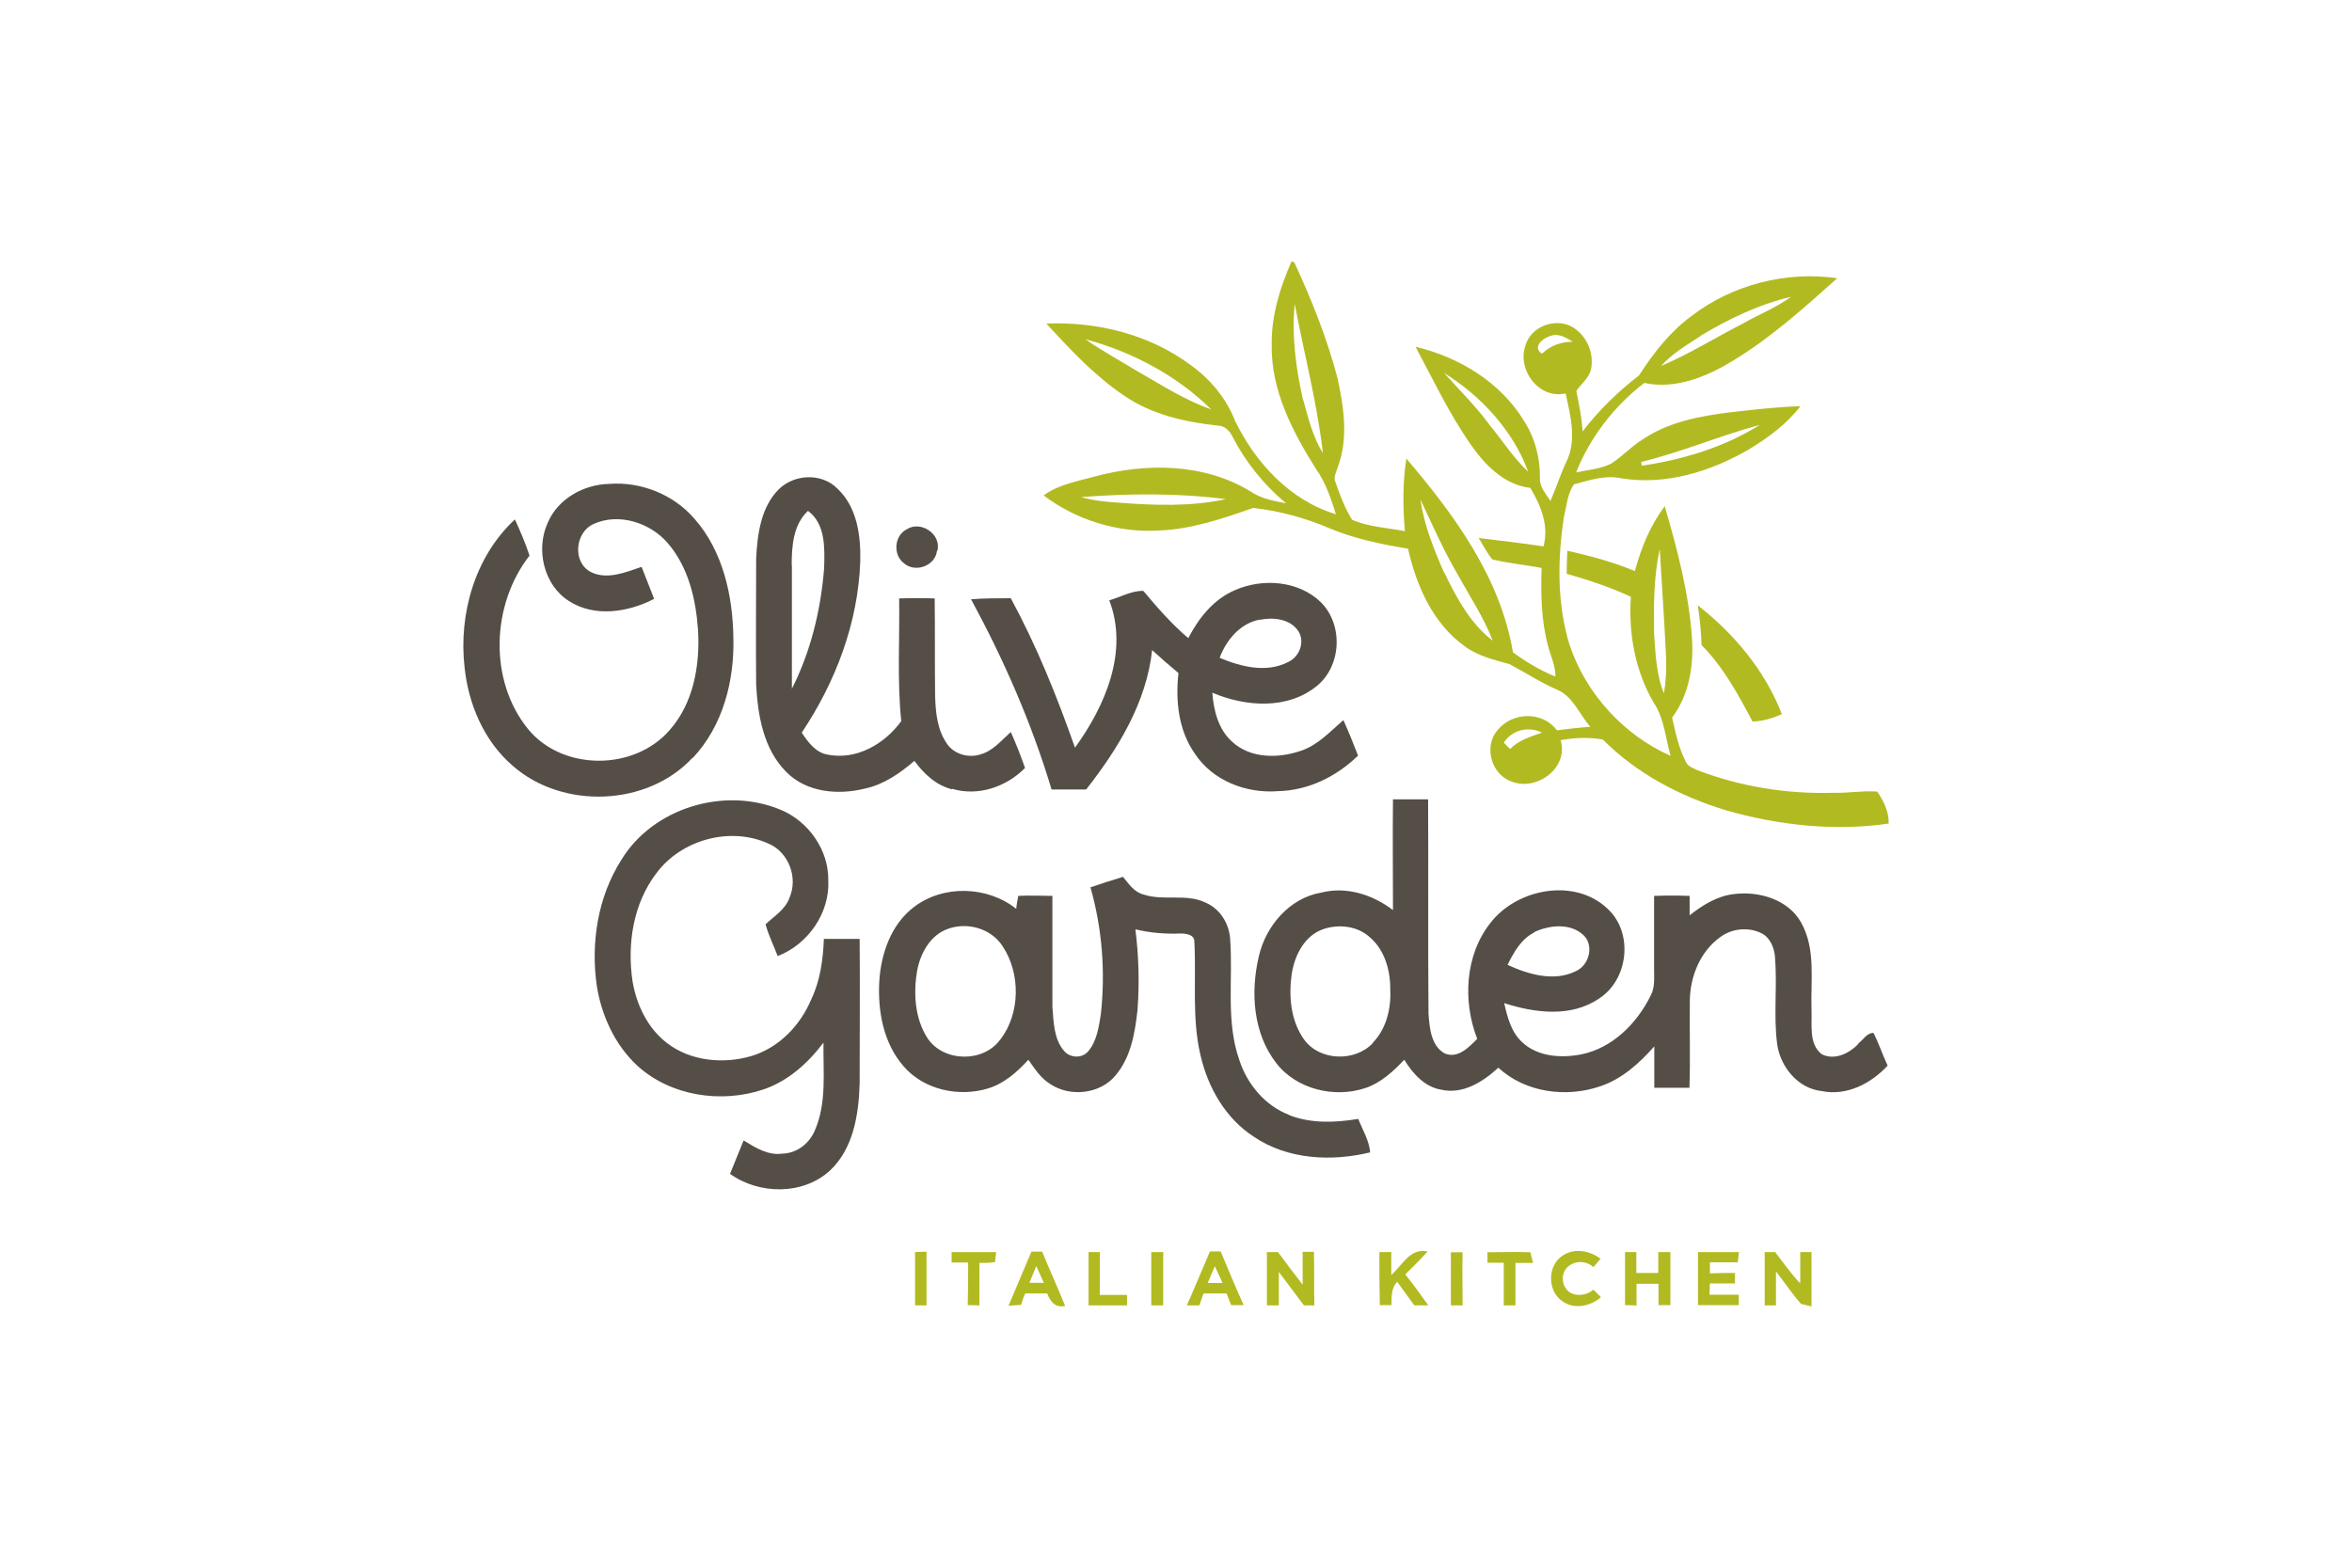
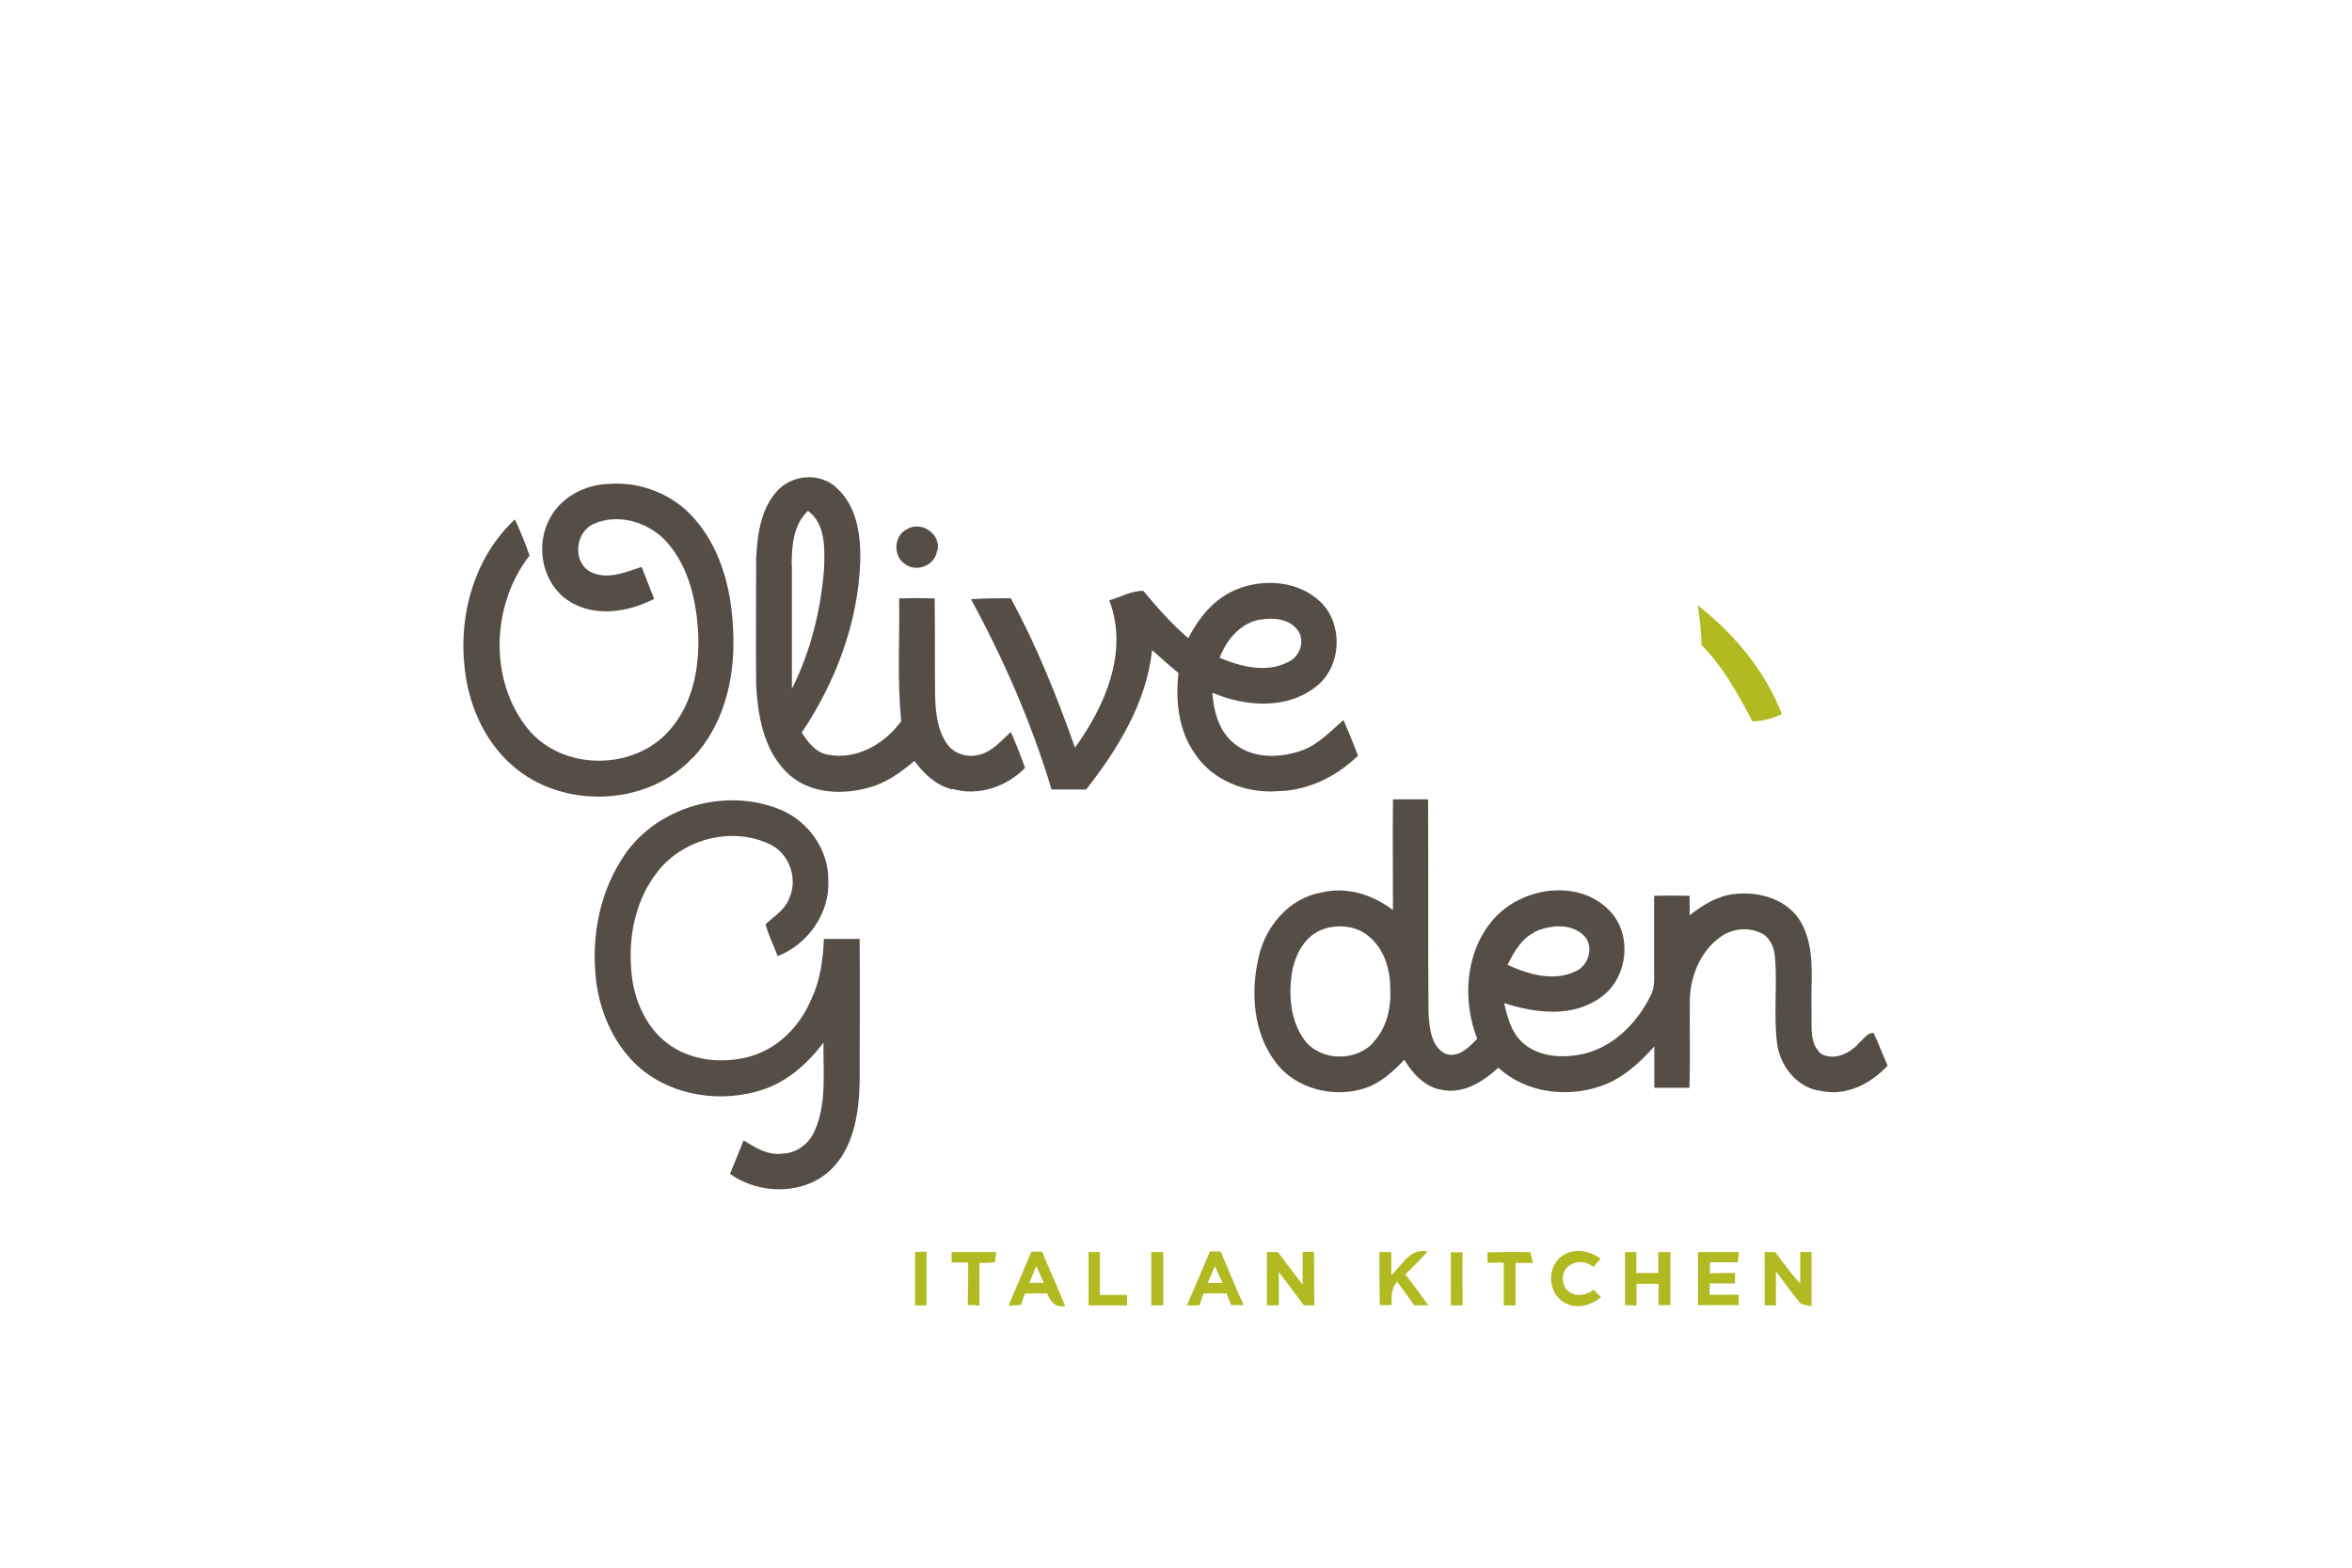
<svg xmlns="http://www.w3.org/2000/svg" height="800" width="1200" xml:space="preserve" y="0" x="0" id="Layer_1" version="1.1" viewBox="-10.227 -12.5 88.63 75">
  <style id="style13613" type="text/css">.st0{fill:#b2ba21}.st1{fill:#544e47}</style>
-   <path id="path13615" d="M67.606 25.37c-.7-.05-1.4.08-2.12.06-2.2.06-4.43-.3-6.5-1.1-.17-.1-.4-.15-.5-.36-.35-.67-.5-1.4-.67-2.14.83-1.1 1.04-2.5.95-3.83-.15-2.14-.7-4.22-1.3-6.28-.7.92-1.13 2-1.43 3.1-1.04-.43-2.13-.73-3.23-.97-.02.37-.03.73-.03 1.1 1.05.3 2.08.64 3.07 1.1-.12 1.75.2 3.55 1.1 5.08.5.75.55 1.68.8 2.53-2.26-1-4.07-3-4.84-5.33-.6-1.97-.57-4.1-.26-6.12.13-.5.16-1.1.48-1.54.74-.2 1.53-.46 2.3-.28 2.12.33 4.26-.34 6.08-1.4.9-.55 1.8-1.2 2.45-2.06-1.14.04-2.28.17-3.4.3-1.42.18-2.87.45-4.08 1.25-.57.34-1.02.84-1.57 1.2-.52.26-1.12.3-1.68.42.68-1.7 1.82-3.17 3.26-4.28 1.5.32 3-.3 4.25-1.07 1.82-1.1 3.4-2.53 4.98-3.94-2.44-.35-5 .3-6.96 1.8-1.04.76-1.83 1.78-2.52 2.85-1 .77-1.92 1.66-2.7 2.68-.04-.66-.17-1.3-.3-1.94.23-.34.6-.6.7-1.02.17-.8-.22-1.67-.93-2.06-.8-.42-1.94 0-2.2.9-.42 1.16.64 2.6 1.92 2.3.23 1.07.55 2.26.02 3.3-.28.6-.48 1.24-.75 1.85-.2-.34-.52-.66-.5-1.07.02-.98-.24-1.96-.77-2.78-1.13-1.84-3.1-3.04-5.18-3.53.82 1.54 1.58 3.13 2.57 4.58.7 1.02 1.63 2.02 2.92 2.17.5.84.9 1.8.63 2.8-1.03-.16-2.06-.27-3.1-.4.22.35.4.72.66 1.03.78.17 1.57.26 2.35.4-.04 1.25-.02 2.5.3 3.7.12.5.37.97.36 1.5-.73-.3-1.4-.7-2.03-1.16-.6-3.57-2.8-6.58-5.1-9.27-.18 1.15-.17 2.32-.07 3.47-.84-.16-1.73-.2-2.52-.54-.35-.55-.58-1.17-.8-1.8-.12-.23.04-.47.1-.7.53-1.37.3-2.88 0-4.27-.5-1.9-1.24-3.76-2.07-5.55-.03 0-.1-.04-.13-.05-.55 1.25-.97 2.6-.95 3.97-.05 2.18 1 4.2 2.13 5.98.46.65.7 1.4.94 2.15-2.18-.65-3.85-2.46-4.82-4.46-.43-1.1-1.2-2.02-2.16-2.7-1.96-1.45-4.45-2.06-6.87-1.96 1.16 1.26 2.34 2.53 3.77 3.48 1.3.88 2.87 1.23 4.42 1.4.34 0 .58.25.72.54.63 1.22 1.5 2.3 2.56 3.18-.6-.12-1.2-.22-1.72-.58-2.22-1.35-5-1.36-7.45-.7-.83.23-1.72.38-2.43.9 1.56 1.18 3.55 1.8 5.52 1.68 1.56-.06 3.05-.57 4.5-1.08 1.27.14 2.5.48 3.67.98 1.2.5 2.47.76 3.74.97.4 1.78 1.2 3.6 2.73 4.68.62.46 1.4.64 2.12.84.76.4 1.48.88 2.27 1.22.77.32 1.07 1.18 1.6 1.78-.54.04-1.08.1-1.6.17-.68-.93-2.13-.88-2.83-.02-.68.76-.32 2.12.64 2.46 1.2.5 2.77-.63 2.37-1.97.67-.12 1.35-.15 2.02-.03 1.6 1.62 3.7 2.72 5.87 3.38 2.5.72 5.2 1.02 7.8.64.02-.56-.25-1.1-.56-1.55zm-10.18-4.7c-.37-.9-.4-1.9-.47-2.86-.02-1.34-.02-2.72.27-4.04.1 1.7.22 3.4.3 5.1.03.6 0 1.22-.1 1.82zm4.6-12.85c-1.7 1.07-3.68 1.67-5.66 1.96l-.03-.18c1.94-.47 3.77-1.26 5.7-1.78zm-2.84-4.26c1.34-.8 2.78-1.5 4.32-1.86-.7.52-1.55.84-2.3 1.28-1.32.67-2.57 1.46-3.92 2.03.54-.6 1.23-1 1.9-1.44zm-7.6.86c-.5-.34.1-.78.48-.87.37-.1.7.12 1 .3-.55 0-1.07.18-1.47.57zm-2.54 3.35c-.65-.87-1.42-1.63-2.14-2.43 1.77 1.1 3.3 2.75 4.03 4.73-.73-.68-1.26-1.54-1.9-2.3zm-8.88-1.13c-.34-1.5-.55-3.06-.4-4.6.45 2.38 1.07 4.73 1.35 7.14-.48-.77-.7-1.67-.94-2.54zm-7.86-1.34c-.86-.53-1.74-1-2.55-1.57 2.23.6 4.37 1.73 6.02 3.36-1.24-.44-2.35-1.15-3.48-1.8zm-.94 6.25c-.61-.04-1.23-.1-1.83-.27 2.3-.17 4.64-.2 6.94.1-1.67.36-3.4.3-5.1.17zm15.56 3.38c-.5-1.14-.97-2.3-1.15-3.54.57 1.2 1.1 2.43 1.78 3.58.57 1.05 1.25 2.05 1.68 3.18-1.07-.82-1.73-2.05-2.3-3.23zm3.14 8.4l-.3-.3c.4-.62 1.2-.8 1.83-.48-.56.2-1.13.36-1.54.8z" class="st0" />
  <path id="path13617" d="M59.046 16.46c.1.63.16 1.26.18 1.9 1.04 1.05 1.75 2.36 2.44 3.66.48-.02.97-.15 1.4-.36-.8-2.07-2.28-3.84-4.02-5.2zm-37.44 30.94v2.55h.55v-2.57zm18.54 0v1.56c-.4-.52-.8-1.04-1.18-1.56h-.53v2.55h.57v-1.6l1.2 1.6h.5c-.02-.86 0-1.7-.02-2.56h-.54zm7.1 2.55h.55c0-.85-.02-1.7 0-2.54h-.56v2.55zm9.91-1.55h-1.05v-1h-.54v2.54c.18 0 .36 0 .55.02v-1.04h1.05v1.02h.57V47.4h-.58v1zm6.79-1v1.5c-.44-.47-.82-1-1.2-1.5h-.5v2.55h.54v-1.62c.4.5.76 1.06 1.2 1.55l.5.12v-2.6h-.54zm-40.6.5h.8c0 .68 0 1.36-.02 2.04.14 0 .42 0 .56.02v-2.04c.25 0 .5 0 .75-.04 0-.12.04-.36.05-.48h-2.13v.5zm3.83-.53l-1.1 2.6c.14-.02.45-.03.6-.04.06-.2.12-.37.2-.55h1.05c.15.38.37.7.86.6-.35-.87-.74-1.72-1.1-2.6h-.5zm-.1 1.5l.33-.8.36.8h-.7zm3.38-1.47h-.55v2.55h1.84v-.5h-1.3V47.4zm2.45 0v2.55h.57V47.4h-.58zm2.8-.02c-.37.86-.72 1.72-1.1 2.57h.6l.2-.57h1.1l.22.56h.6c-.38-.84-.74-1.7-1.1-2.57h-.52zm-.1 1.5l.34-.8.37.8h-.7zm10.5-1.51c-.83-.17-1.2.67-1.72 1.13v-1.1h-.57c0 .85 0 1.7.02 2.54h.56c0-.4-.02-.8.27-1.12l.82 1.13h.67c-.35-.5-.72-1-1.1-1.48.37-.36.73-.72 1.07-1.1zm4.94.04c-.68-.03-1.37 0-2.06 0v.5h.78v2.04h.56v-2.03h.84l-.12-.48zm1.56 1.43c-.17-.84.86-1.26 1.45-.72l.34-.4c-.5-.38-1.24-.53-1.8-.16-.75.47-.76 1.7-.02 2.2.57.4 1.34.23 1.84-.2l-.36-.36c-.48.4-1.3.35-1.45-.36zm8.4-1.44h-1.95v2.54h1.95v-.5h-1.4l.02-.54h1.2v-.5c-.4 0-.8 0-1.2.02v-.53h1.33l.06-.5z" class="st0" />
  <path id="path13619" d="M23.386 25.24c1.24.37 2.6-.1 3.48-1-.2-.58-.43-1.16-.68-1.72-.45.4-.86.92-1.48 1.08-.56.17-1.22-.02-1.56-.5-.48-.67-.56-1.53-.58-2.33-.02-1.55 0-3.1-.02-4.64-.56-.02-1.13-.02-1.7 0 .03 1.95-.1 3.92.1 5.87-.8 1.1-2.15 1.88-3.53 1.6-.57-.1-.93-.6-1.23-1.05 1.62-2.42 2.7-5.26 2.8-8.2.03-1.22-.15-2.6-1.1-3.48-.74-.75-2.05-.7-2.8.04-.85.85-1.02 2.14-1.08 3.3 0 2-.02 4.03 0 6.05.08 1.47.35 3.07 1.43 4.16.98 1 2.5 1.13 3.8.8.9-.2 1.65-.73 2.34-1.32.45.62 1.05 1.18 1.8 1.36zm-7.68-10.7c0-.9.07-1.94.78-2.6.85.63.8 1.8.77 2.76-.16 2-.64 3.97-1.54 5.75v-5.9zm-4.73 9.22c1.44-1.53 2-3.7 1.94-5.77-.03-2-.5-4.12-1.85-5.66-1-1.17-2.57-1.8-4.1-1.68-1.2.03-2.43.7-2.92 1.84-.6 1.28-.2 3 1 3.76 1.23.8 2.85.54 4.08-.1l-.6-1.53c-.77.26-1.64.63-2.42.25-.9-.46-.77-1.9.12-2.3 1.2-.55 2.7-.07 3.54.9 1 1.15 1.36 2.7 1.46 4.18.1 1.67-.22 3.5-1.36 4.78-1.7 1.96-5.12 1.96-6.77-.05-1.9-2.34-1.75-5.97.07-8.3-.2-.6-.44-1.17-.7-1.73-1.93 1.79-2.69 4.55-2.41 7.05.18 1.78.93 3.55 2.3 4.73 2.38 2.1 6.43 1.96 8.6-.37z" class="st1" />
  <path id="path13621" d="M22.676 13.85c.2-.8-.8-1.47-1.48-1.02-.58.3-.65 1.2-.14 1.6.54.5 1.52.15 1.6-.58zm7.13 11.4c1.52-1.94 2.87-4.15 3.14-6.65.4.37.83.74 1.26 1.1-.15 1.32 0 2.74.78 3.85.85 1.3 2.46 1.92 3.98 1.8 1.45-.03 2.8-.7 3.83-1.7-.22-.57-.45-1.14-.7-1.7-.64.55-1.22 1.2-2.04 1.47-1.07.37-2.42.38-3.3-.45-.64-.58-.87-1.48-.93-2.33 1.58.67 3.57.82 4.97-.3 1.22-.96 1.3-2.96.22-4.03-1.06-1.03-2.78-1.16-4.1-.58-1.02.43-1.74 1.33-2.24 2.3-.8-.68-1.48-1.46-2.15-2.26-.55-.02-1.1.3-1.63.45.94 2.45-.2 5.06-1.64 7.05-.86-2.45-1.83-4.86-3.07-7.15-.64 0-1.27 0-1.9.05 1.57 2.9 2.9 5.93 3.85 9.1h1.65zm8.3-8.1c.65-.13 1.47-.04 1.85.57.3.5.04 1.2-.5 1.45-1.04.54-2.26.23-3.28-.2.32-.86 1-1.67 1.94-1.83zm-20.86 15.25c-.04 1-.17 2-.6 2.9-.52 1.25-1.54 2.32-2.86 2.72-1.35.4-2.94.25-4.07-.64-.9-.7-1.43-1.8-1.62-2.92-.27-1.78.02-3.73 1.15-5.2 1.2-1.6 3.53-2.23 5.35-1.4.96.4 1.43 1.63 1 2.6-.2.56-.73.87-1.14 1.26.14.52.38 1 .58 1.52 1.45-.56 2.5-2.06 2.42-3.63.02-1.45-.95-2.82-2.28-3.37-2.68-1.12-6.1-.1-7.62 2.4-1.13 1.78-1.47 3.98-1.17 6.04.23 1.42.86 2.8 1.93 3.8 1.6 1.46 4.02 1.82 6.04 1.14 1.18-.4 2.13-1.26 2.87-2.24-.02 1.4.16 2.86-.4 4.17-.25.63-.85 1.12-1.55 1.14-.7.1-1.3-.28-1.87-.63l-.65 1.6c1.4 1 3.5 1.02 4.78-.16 1.13-1.06 1.38-2.7 1.42-4.18 0-2.3.02-4.6 0-6.9h-1.68zm49.49 5.03c-.44.47-1.16.82-1.77.5-.62-.5-.45-1.4-.48-2.1-.05-1.4.22-2.92-.5-4.2-.62-1.1-2-1.5-3.18-1.36-.8.08-1.52.52-2.15 1.02v-.93c-.56-.02-1.13-.02-1.7 0v3.56c0 .4.04.83-.16 1.2-.66 1.35-1.85 2.54-3.36 2.83-.95.18-2.07.1-2.8-.6-.52-.48-.7-1.2-.85-1.86 1.45.47 3.2.7 4.54-.22 1.4-.9 1.66-3.14.4-4.3-1.56-1.48-4.3-.97-5.58.66-1.24 1.55-1.35 3.77-.65 5.57-.4.4-.92.96-1.55.7-.66-.36-.73-1.22-.78-1.9-.03-3.4 0-6.83-.02-10.26h-1.68c-.02 1.77 0 3.53 0 5.3-.97-.74-2.22-1.14-3.42-.84-1.53.26-2.67 1.6-3 3.07-.4 1.7-.27 3.66.83 5.08.97 1.27 2.8 1.7 4.28 1.2.74-.25 1.33-.8 1.85-1.35.4.65.97 1.3 1.76 1.43 1.04.24 2-.37 2.74-1.05 1.3 1.2 3.27 1.45 4.9.88 1.03-.35 1.85-1.1 2.56-1.9v1.98h1.68c.05-1.4 0-2.8.02-4.23.03-1.12.5-2.28 1.43-2.96.56-.43 1.36-.52 2-.2.4.2.6.67.64 1.1.12 1.38-.07 2.78.1 4.15.13 1.1.98 2.18 2.15 2.3 1.18.24 2.35-.36 3.14-1.22-.24-.52-.42-1.05-.67-1.56-.33-.02-.5.35-.74.5zm-15.53-5.33c.72-.34 1.7-.45 2.33.1.57.47.34 1.47-.32 1.76-1.04.52-2.27.16-3.27-.3.3-.6.65-1.24 1.28-1.55zm-7.7 5.3c-.87.92-2.56.86-3.3-.18-.65-.92-.74-2.12-.57-3.2.15-.86.62-1.77 1.5-2.07.73-.25 1.62-.15 2.2.37.72.6 1 1.57 1 2.47.05.92-.17 1.92-.84 2.6z" class="st1" />
-   <path id="path13623" d="M39.506 40.84c-1.14-.43-2-1.45-2.38-2.6-.67-1.88-.3-3.9-.45-5.85-.06-.74-.5-1.43-1.2-1.72-.92-.43-1.97-.06-2.92-.37-.45-.1-.72-.5-1-.85-.52.16-1.04.32-1.56.5.56 1.96.72 4.03.5 6.06-.1.64-.2 1.32-.62 1.8-.3.34-.86.3-1.14-.03-.5-.58-.5-1.4-.56-2.12v-5.3c-.55 0-1.1-.03-1.63 0-.04.2-.08.4-.1.62-1.38-1.1-3.5-1.16-4.9-.08-1.08.82-1.57 2.22-1.65 3.55-.08 1.42.2 2.97 1.17 4.07.97 1.12 2.64 1.48 4.04 1.05.78-.24 1.4-.8 1.92-1.37.3.42.58.87 1.03 1.15.95.65 2.4.5 3.14-.4.73-.86.93-2.02 1.05-3.12.1-1.3.06-2.6-.1-3.87.7.17 1.44.23 2.16.2.26 0 .66.05.66.38.1 1.82-.13 3.68.3 5.47.36 1.54 1.2 3 2.54 3.87 1.62 1.1 3.72 1.2 5.57.75-.05-.57-.36-1.07-.57-1.6-1.1.18-2.25.23-3.3-.18zm-13.83-3.6c-.8 1.1-2.68 1.08-3.46-.05-.63-.96-.7-2.2-.5-3.3.16-.8.62-1.64 1.43-1.94.94-.36 2.1-.04 2.65.82.86 1.3.85 3.2-.1 4.45z" class="st1" />
</svg>